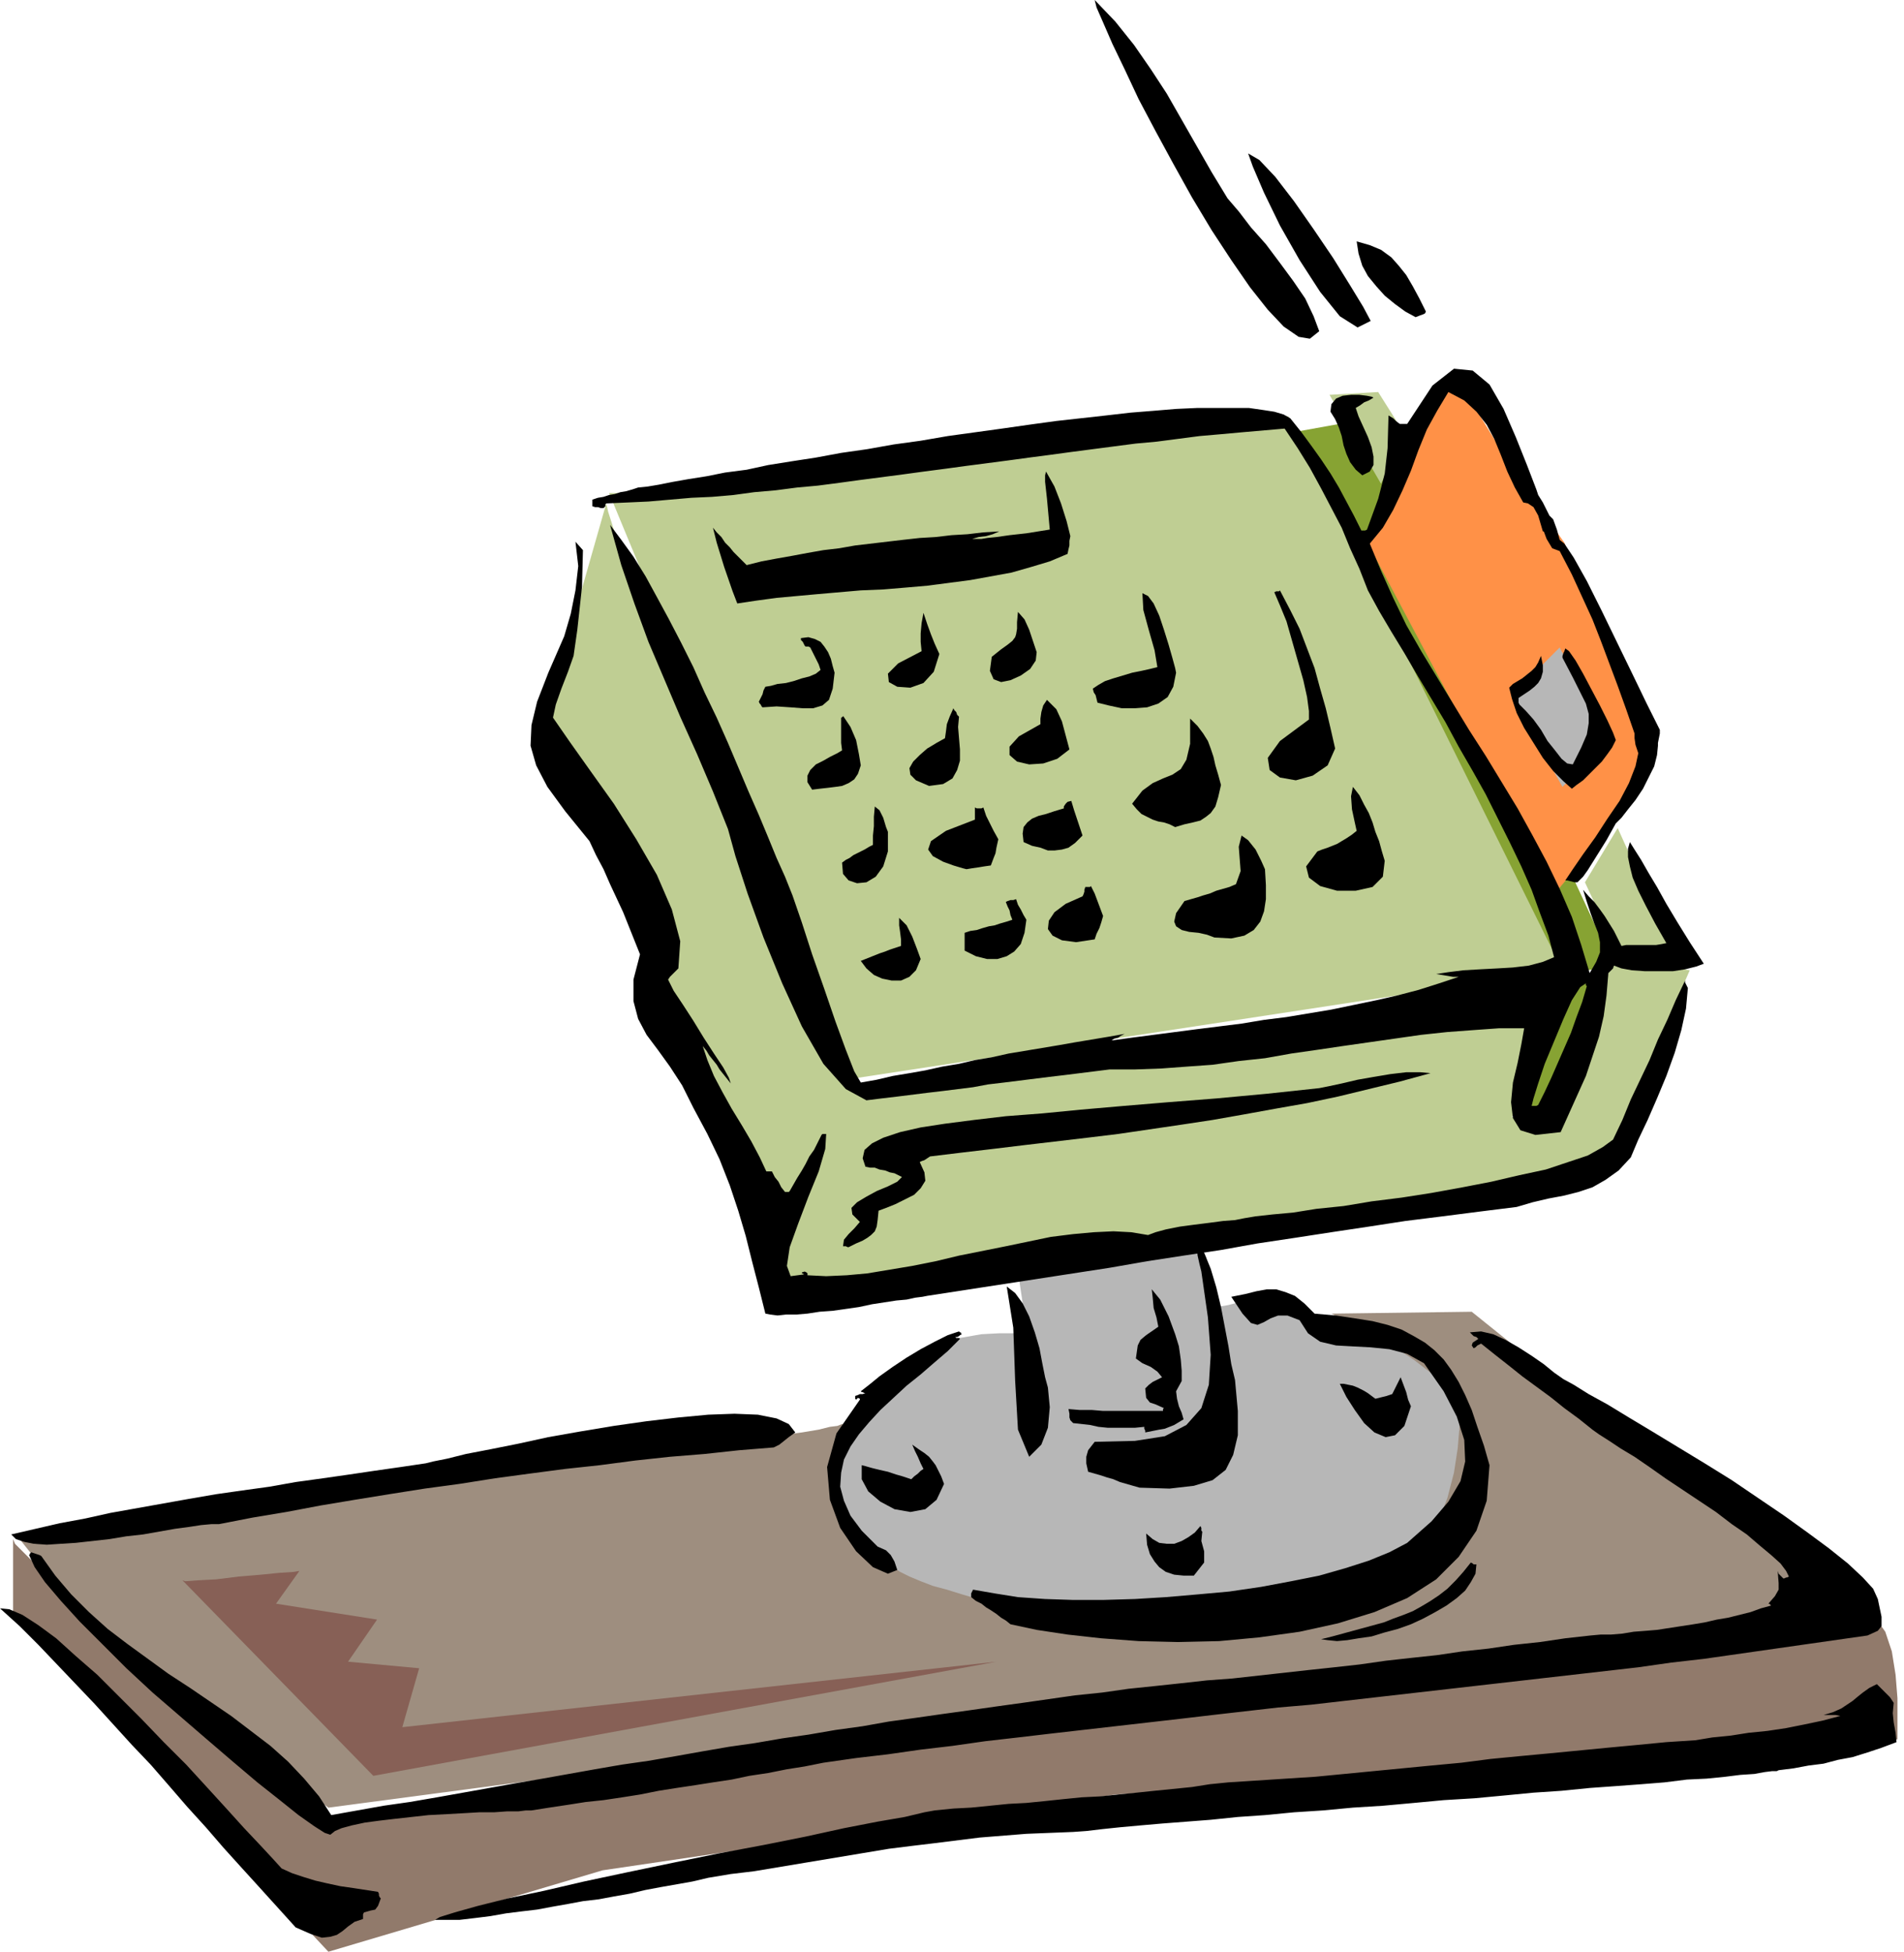
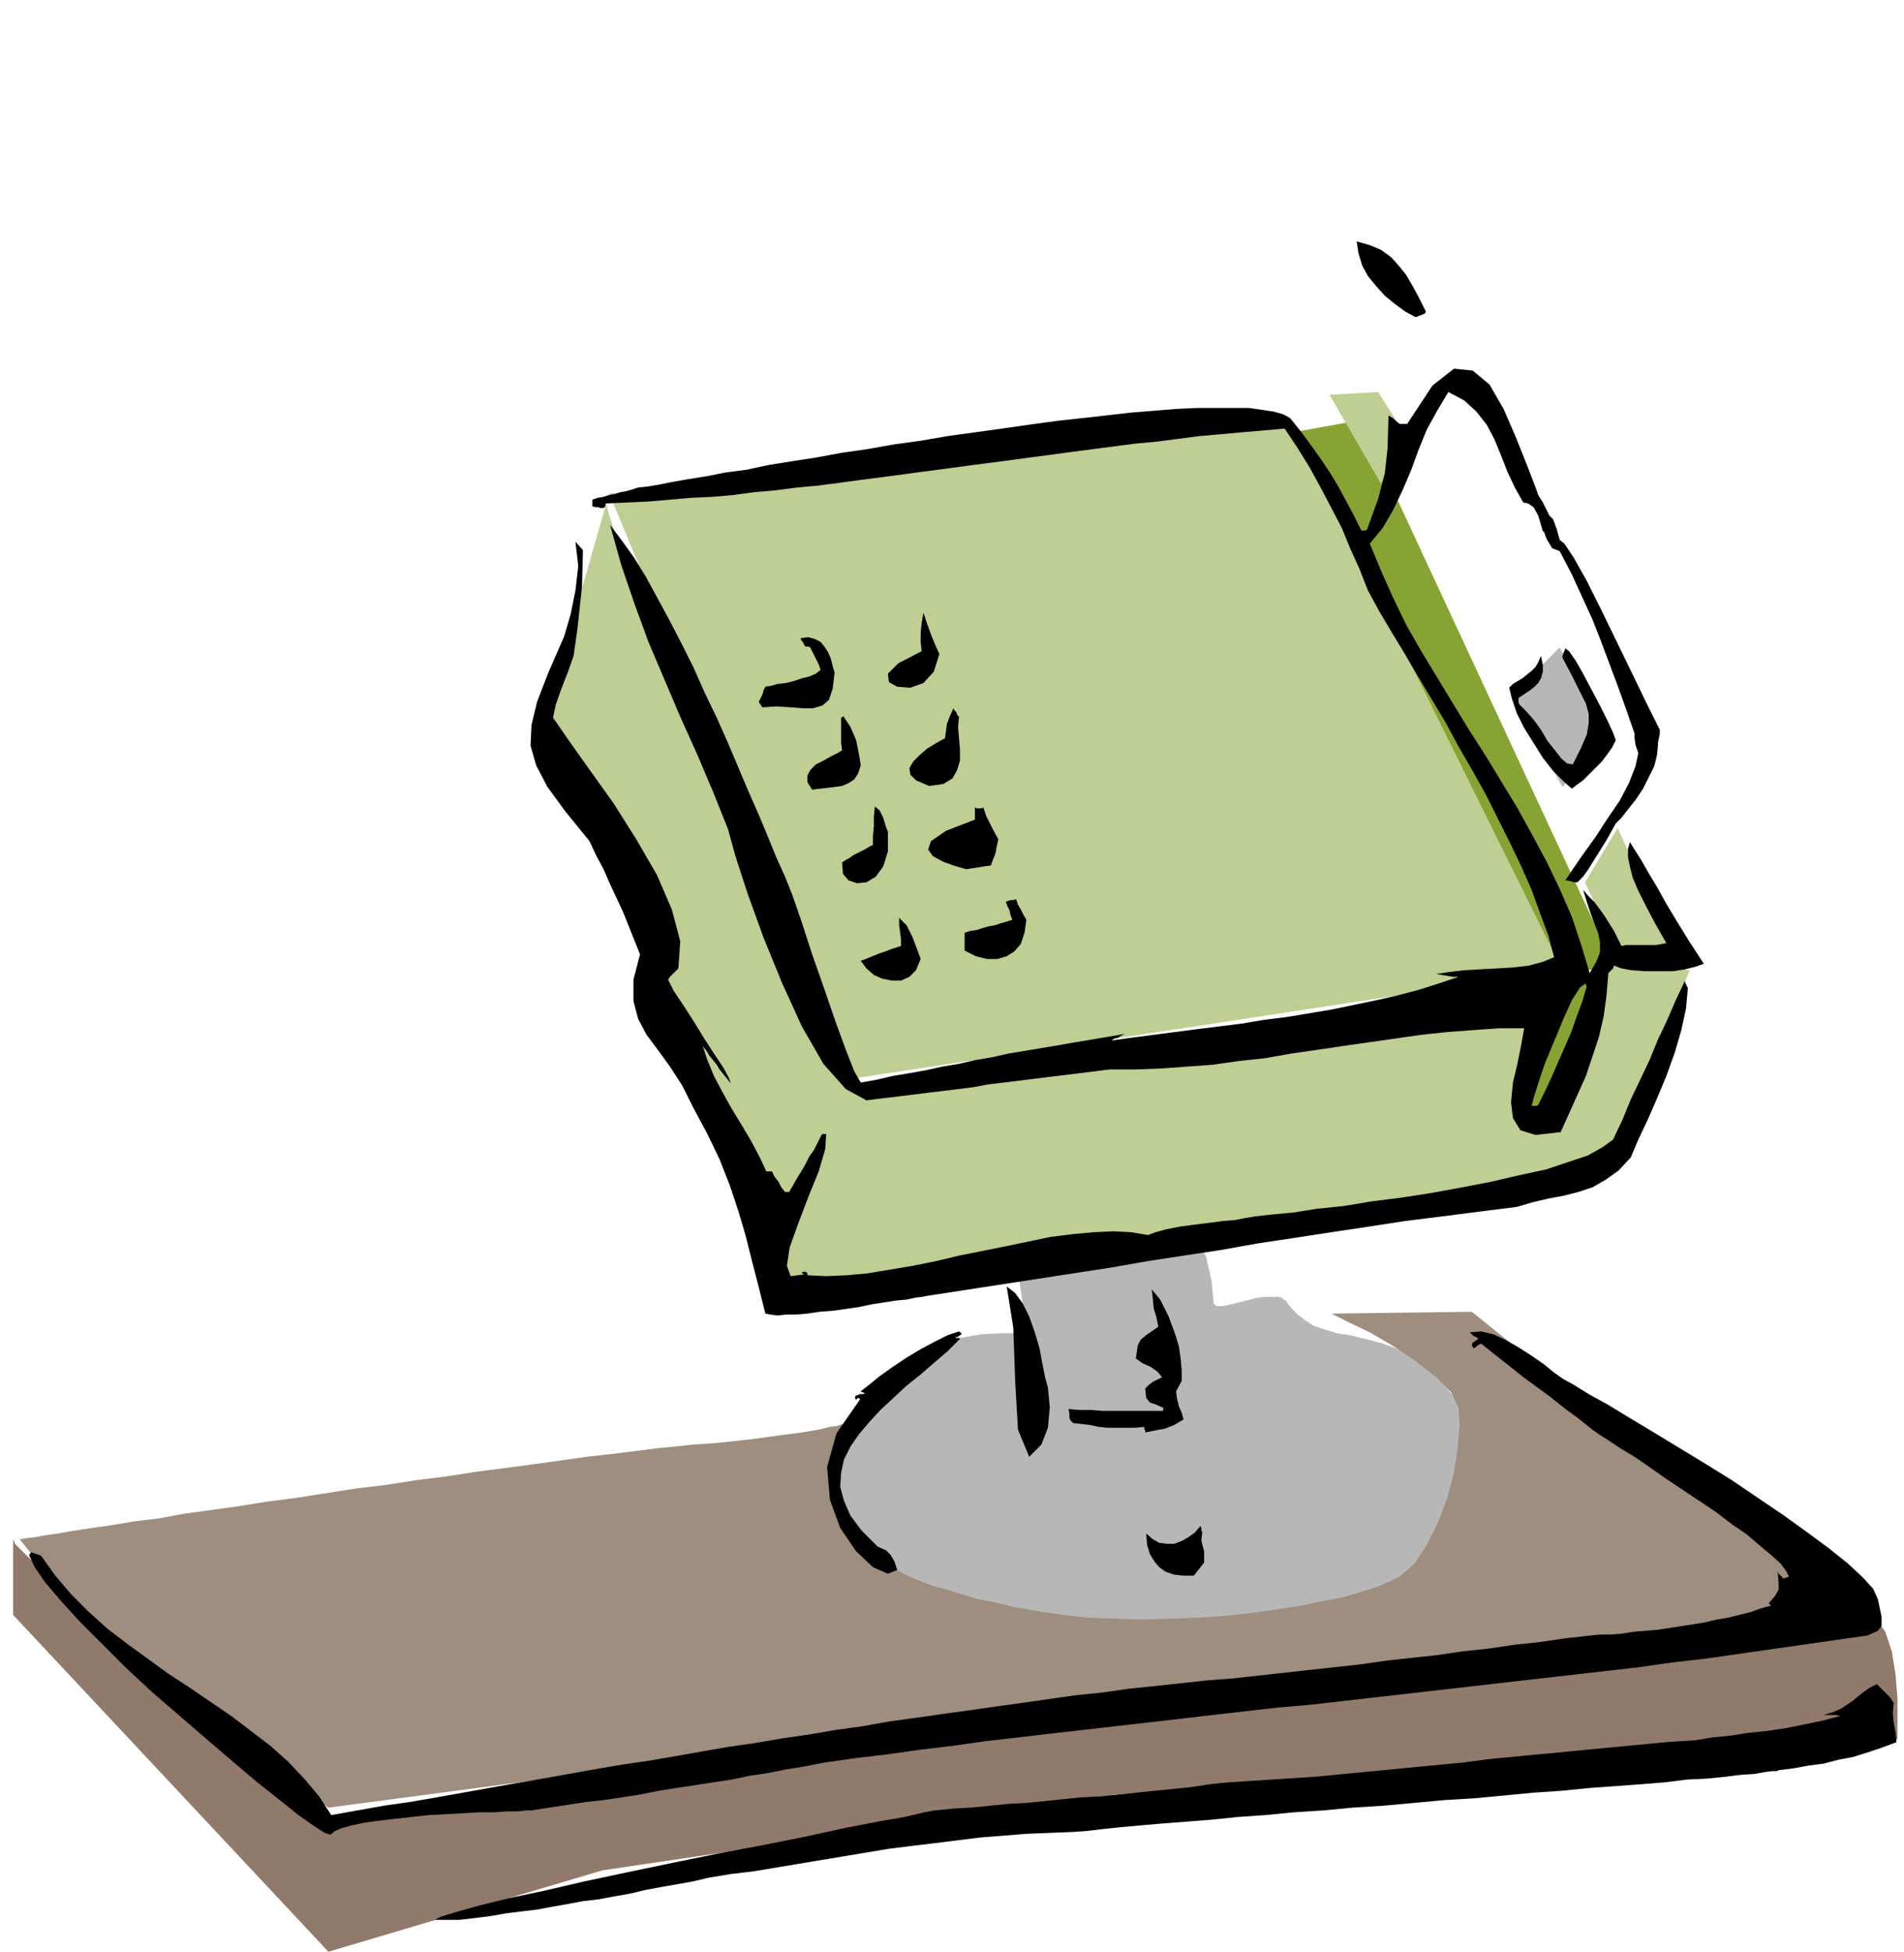
<svg xmlns="http://www.w3.org/2000/svg" width="195.36" height="2.086in" fill-rule="evenodd" stroke-linecap="round" preserveAspectRatio="none" viewBox="0 0 2035 2086">
  <style>.pen1{stroke:none}.brush2{fill:#b7b7b7}.brush4{fill:#bfce93}.brush6{fill:#87a333}.brush8{fill:#000}</style>
  <path d="m1088 1359 10 67h-4l-10-1h-16l-19 1-23 4-23 7-23 11-22 15-18 18-16 16-12 15-9 14-7 14-5 14-2 15v15l2 15 3 13 4 11 6 11 8 10 10 10 13 11 16 11 10 6 13 6 15 7 16 6 18 7 19 6 20 7 21 6 21 5 21 5 22 5 21 4 21 3 20 2 18 1h18l18-1 19-2 21-3 22-4 22-4 23-6 22-5 22-7 21-6 20-7 19-7 16-7 14-7 12-7 8-7 5-7 8-14 10-14 10-15 10-16 8-16 6-15 3-14-3-14-5-13-6-12-5-12-7-11-7-10-8-10-10-10-11-9-11-8-11-7-11-5-11-4-11-3-12-3-12-3-14-2-13-4-12-4-9-6-8-6-6-6-4-5-2-3-1-1-2-1-2-2-4-1h-13l-9 1-12 3-12 3-8 2-6 1h-5l-2-1-1-1-1-1v-3l-1-9-1-12-3-13-3-13-6-11-7-7-10-1-6 2-10 2-11 2-13 3-14 3-15 3-16 3-15 4-16 3-14 3-13 2-12 2-10 2-7 1h-6z" class="pen1 brush2" />
  <path d="m21 1645 90 113 240 174 724-96 901-110-403-324-150 2 6 3 14 7 21 10 24 14 24 16 22 17 17 17 8 17 1 19-2 24-4 26-7 27-10 26-12 24-13 20-16 14-10 5-14 6-16 5-20 6-21 4-24 5-26 4-27 4-28 3-30 2-29 1-29 1-30-1-29-1-27-3-27-4-23-4-21-5-20-4-17-5-16-5-15-4-13-5-12-5-10-5-9-6-9-5-7-6-6-5-6-6-5-6-4-6-14-25-7-22-4-20 1-18 2-14 3-10 3-7 1-2h-1l-5 2-8 1-12 3-18 3-23 3-29 4-36 4-13 1-16 1-18 2-21 2-23 3-24 3-27 3-28 4-29 4-30 4-31 4-32 5-32 4-32 5-33 4-32 5-32 5-31 4-31 5-29 4-29 4-27 5-25 3-24 4-21 3-20 3-17 3-14 2-11 2-9 1-5 1h-2z" class="pen1" style="fill:#9e8e7f" />
  <path d="m648 538-75 263 115 193 15 89 74 134 67 169 867-130 95-219-82-13-54 170h-54l40-129-746 95-3-7-9-19-13-30-17-39-20-46-23-52-24-55-25-58-24-57-24-56-22-53-20-47-16-40-13-32-7-22-2-9z" class="pen1 brush4" />
  <path d="M14 1645v81l337 360 293-87 548-81 836-59v-44l-2-25-4-25-7-21-10-14-14-4-7 1-14 2-19 2-25 4-30 4-34 4-38 5-42 5-46 6-48 6-50 6-53 7-54 7-55 7-56 7-56 7-57 7-55 7-55 7-53 7-51 6-49 6-47 6-43 6-40 5-36 4-32 4-26 4-22 2-16 2-10 2h-3l-432 66-4-3-10-10-16-14-21-19-25-23-28-25-30-27-30-27-31-28-29-27-27-26-24-23-21-20-15-15-10-10-2-5z" class="pen1" style="fill:#917a6b" />
  <path d="m1454 449-94 17 303 577 62-11-271-583z" class="pen1 brush6" />
-   <path d="m1534 415-73 164 200 377 63-76 39-71-91-229-53-75-54-88h-22l-5-1h-3l-1-1z" class="pen1" style="fill:#ff9147" />
  <path d="m1667 692-52 52 55 97 50-51-2-4-6-12-9-16-9-18-10-18-9-16-6-10-2-4z" class="pen1 brush2" />
  <path d="m651 527 259 626 760-116-293-592h-2l-6 1-10 1-13 2-16 2-19 2-21 3-24 3-27 3-28 3-29 4-31 4-32 3-33 4-33 4-34 4-33 4-34 4-33 4-32 4-31 3-30 4-29 3-27 3-24 2-23 3-20 2-17 1-14 1-11 1h-10zm770-105 55 95 26-52-29-46-52 3zm273 521 32 69 63 6-60-133-35 58z" class="pen1 brush4" />
  <path d="m2007 1709 4 19v10l-4 5-11 5-35 5-35 5-35 5-35 5-35 5-35 4-35 5-35 4-35 4-35 4-35 4-35 4-35 4-35 4-35 4-35 4-35 4-35 3-35 4-35 4-34 4-35 4-35 4-35 4-35 4-34 4-35 4-35 5-34 4-35 5-34 4-35 5-20 4-19 3-20 4-20 3-19 4-20 3-19 3-20 3-19 3-20 4-19 3-20 3-19 2-19 3-20 3-19 3h-6l-8 1h-12l-14 1h-16l-17 1-18 1-19 1-18 2-18 2-17 2-15 2-14 3-11 3-7 3-5 4-6-2-11-7-17-12-20-16-24-19-26-22-28-24-29-25-29-25-28-26-26-26-24-24-20-22-17-20-11-16-6-13 1-1v-1h1v-1l3 1 3 1 3 1 2 1 15 21 17 20 19 19 20 18 21 16 22 16 22 16 23 15 22 15 22 15 21 16 21 16 19 17 17 18 16 19 13 20 28-5 28-5 28-4 29-5 28-5 28-5 28-5 29-5 28-5 28-5 29-5 28-4 29-5 28-5 29-5 28-4 29-5 28-4 29-5 29-4 28-5 29-4 28-4 29-4 28-4 29-4 28-4 28-4 29-3 28-4 29-3 28-3 27-3 27-2 27-3 27-3 27-3 28-3 27-3 28-4 27-3 28-3 27-4 28-3 27-4 28-3 27-4 27-3 11-1h11l12-1 12-2 13-1 12-1 13-2 13-2 13-2 12-2 13-3 12-2 12-3 12-3 11-4 11-3-1-1-1-1h-1l7-8 4-7v-7l-1-13 1 3 2 2 1 1 2 2h1l2-1h1l2-1-3-6-6-8-10-9-12-10-14-12-16-11-17-13-18-12-18-12-18-12-17-12-16-11-15-9-12-8-11-7-7-5-15-12-15-11-15-12-15-11-15-11-15-12-14-11-15-12-2 1-2 1-2 2-2 1-2-3 1-3 3-2 3-2-2-2-3-1-2-2-2-2 12-1 13 3 13 6 14 8 14 9 13 9 11 9 10 7 11 6 16 10 20 11 23 14 25 15 28 17 28 17 29 18 28 19 28 19 25 18 23 17 20 16 16 15 11 12 5 11zm17 111-1 11 1 10 2 11 1 10-16 6-15 5-16 5-16 3-15 4-16 2-16 3-16 2-2 1h-5l-8 1-11 2-15 1-16 2-20 2-21 1-24 3-25 2-27 2-28 2-30 3-30 2-31 3-32 3-33 2-32 3-33 3-32 2-32 3-31 2-31 3-29 2-29 3-26 2-26 2-23 2-22 2-19 2-17 2-14 1-25 1-25 1-25 2-25 2-24 3-24 3-25 3-24 3-24 4-24 4-24 4-24 4-24 4-24 4-25 3-24 4-17 4-17 3-17 3-16 3-17 4-17 3-16 3-17 2-16 3-17 3-16 3-17 2-16 2-17 3-16 2-17 2h-26l5-3 16-5 25-7 32-8 38-8 43-10 47-10 48-10 49-10 48-9 45-9 41-9 36-7 29-5 21-5 11-2 20-2 19-1 20-2 20-2 19-1 20-2 19-2 20-2 20-1 19-2 20-2 19-2 20-2 20-2 19-3 20-2 31-2 31-2 31-2 31-3 31-3 31-3 31-3 32-3 31-4 31-3 32-3 31-3 31-3 32-3 31-3 31-2 18-3 20-2 19-3 20-2 20-3 20-4 19-4 19-5-5-1h-13l10-3 9-4 6-4 6-4 6-5 5-4 7-5 8-4 5 5 5 5 4 4 4 6zm-297-940-5 9-5 9-5 8-5 8-5 8-5 8-5 7-6 6h-3l-4-1-4-1h-2l8-12 11-16 13-18 13-20 13-19 10-19 7-18 3-14-1-3-2-6-1-7v-5l-9-26-9-25-9-24-9-24-9-23-11-24-11-24-13-25-8-3-6-10-3-8h-1l-5-17-5-9-6-4-5-1-9-16-8-17-7-18-7-17-8-15-11-14-13-12-17-9-12 20-11 20-9 22-8 22-9 21-10 21-11 19-14 17 12 29 13 29 14 29 16 28 17 28 17 28 17 28 18 28 17 28 17 28 16 29 15 28 14 29 13 30 10 30 9 30 7-12 4-10v-11l-2-10-4-10-4-11-4-12-4-13 6 7 6 6 6 8 5 7 5 8 5 8 4 8 4 8 5-1h32l6-1 5-1-12-21-10-19-8-16-6-14-3-12-2-10v-9l2-7 5 8 7 11 8 14 9 15 10 18 12 20 13 21 15 23-8 3-12 3-13 2h-30l-14-1-11-2-8-3-1 3-2 2-1 1-2 2-2 24-3 22-5 22-7 21-7 21-9 20-9 20-9 20-27 3-16-5-8-13-2-17 2-21 5-21 4-20 3-17h-27l-28 2-27 2-28 3-28 4-28 4-28 4-27 4-28 4-28 5-28 3-28 4-28 2-27 2-28 1h-27l-16 2-16 2-16 2-17 2-16 2-16 2-16 2-17 2-16 3-16 2-16 2-17 2-16 2-16 2-17 2-16 2-22-12-24-27-23-40-21-46-20-49-17-47-13-40-8-29-16-40-17-40-18-40-17-40-17-40-15-41-14-41-12-43 12 16 13 18 13 21 12 22 13 24 13 25 13 26 12 27 13 27 12 27 11 26 11 26 11 25 10 24 9 22 9 20 8 20 10 29 11 34 13 37 12 35 11 30 9 23 7 12 17-3 17-4 18-3 17-3 18-4 18-3 17-4 18-3 18-4 18-3 18-3 18-3 17-3 18-3 18-3 17-3-4 2-3 2-4 1-3 2 22-3 23-3 23-3 23-3 24-3 24-3 24-4 24-3 24-4 24-4 24-5 24-5 22-5 23-6 22-7 21-7h-6l-6-1-6-1-6-1 13-2 16-2 17-1 19-1 17-1 17-2 15-4 12-5-6-23-9-24-9-25-11-25-12-25-13-26-13-26-14-25-15-26-14-26-15-25-15-25-14-24-14-23-13-22-12-22-9-23-10-22-9-22-11-21-11-21-12-22-13-21-14-21-23 2-23 2-22 2-23 2-23 3-23 3-22 2-23 3-23 3-23 3-22 3-23 3-22 3-23 3-23 3-22 3-23 3-22 3-23 3-23 3-22 3-23 3-22 2-23 3-23 2-22 3-23 2-22 1-23 2-23 2-22 1-23 1-1 1v2l-1 1-1 1h-3l-3-1h-3l-3-1v-7l6-2 6-1 6-2 6-1 6-2 6-1 7-2 6-2 10-1 12-2 15-3 17-3 19-3 20-4 23-3 23-5 25-4 26-4 27-5 28-4 28-5 29-4 29-5 29-4 29-4 28-4 29-4 27-3 27-3 26-3 25-2 24-2 22-1h56l14 2 13 2 10 3 7 4 12 15 11 15 10 14 10 15 9 15 8 15 8 15 8 16h4l2-1 12-33 7-27 3-27 1-35 5 3 3 3 4 3h8l27-41 23-18 20 2 18 15 15 26 13 30 12 30 10 26 2 6 5 8 4 8 3 6 4 4 4 11 3 11 5 4 10 15 14 25 16 32 17 35 17 35 14 29 10 20 4 8v4l-1 5-1 5v3l-1 10-3 12-6 12-6 12-8 12-8 10-7 9-6 6z" class="pen1 brush8" />
  <path d="m1804 1056-2 22-5 23-7 24-9 25-10 24-10 23-10 21-8 19-13 14-14 10-14 8-15 5-16 4-16 3-17 4-17 5-40 5-39 5-40 5-39 6-40 6-39 6-40 6-39 7-40 6-39 6-40 7-39 6-39 6-39 6-39 6-39 6-5 1-8 1-9 2-11 1-13 2-13 2-14 3-14 2-14 2-14 1-13 2-12 1h-11l-9 1-8-1-5-1-7-28-7-27-7-28-8-27-9-27-11-28-13-27-15-28-12-24-13-20-13-18-12-16-9-17-5-19v-23l7-27-6-15-6-15-6-15-7-15-7-15-7-16-8-15-7-15-26-32-19-26-12-23-6-21 1-22 6-25 12-31 17-39 7-24 5-25 3-26-3-26 8 9-1 39-5 46-4 28-6 17-7 18-6 17-3 14 18 26 22 31 25 35 24 38 22 38 16 37 9 34-2 29-3 3-3 3-3 3-2 3 6 12 10 15 11 17 11 18 11 17 10 15 6 11 2 6-4-5-4-5-4-5-3-5-4-5-4-5-3-5-4-5 5 15 7 17 9 17 10 18 11 18 10 17 9 17 7 15h6l3 6 4 5 3 6 4 5h4l1-1 4-7 4-7 5-8 4-7 4-8 5-7 4-8 4-8 1-1h4l-1 16-7 24-11 27-11 29-9 25-3 20 4 11 15-2h-1l-1-1h-1v-1l3-1 2 1 1 1v2l20 1 22-1 22-2 24-4 24-4 25-5 25-6 25-5 25-5 24-5 24-5 24-3 22-2 21-1 19 1 18 3 8-3 11-3 15-3 15-2 16-2 15-2 13-1 10-2 12-2 18-2 22-2 25-4 29-3 30-5 32-4 32-5 33-6 31-6 30-7 28-6 24-8 21-7 16-9 11-8 10-21 9-22 10-21 10-21 9-22 10-21 9-21 10-21v2l1 2 1 2 1 2zm-77-265-4 8-5 7-6 8-7 7-7 7-6 6-7 5-5 4-9-8-11-11-11-14-10-16-10-16-8-16-5-15-3-12 4-4 5-3 5-3 5-4 5-4 4-4 3-5 3-7 2 10v7l-2 7-3 5-4 4-5 4-6 4-6 4v5l1 2 7 7 8 9 8 11 7 12 8 10 7 9 6 5 6 1 9-18 6-14 2-12v-10l-3-11-6-12-8-16-11-21v-2l1-3 1-2 1-3 4 3 7 10 8 14 9 17 9 17 8 16 6 13 3 8zm-203-458-1 2-2 1-3 1-5 2-11-6-11-8-11-9-9-10-9-11-6-11-4-13-2-13 14 4 12 5 11 8 8 9 8 10 7 12 7 13 7 14z" class="pen1 brush8" />
  <path d="m1696 1054-5 17-6 16-6 17-7 16-7 16-7 16-7 15-7 14-2 1h-5l2-8 5-16 7-21 10-24 10-24 9-20 9-14 6-4v2l1 1z" class="pen1 brush6" />
-   <path d="m1465 343-14 7-19-12-21-26-22-34-21-37-17-35-12-28-5-14 12 7 17 18 20 26 21 30 21 31 18 29 14 23 8 15zm3 82-5 3-5 2-4 3-5 3 3 9 5 11 5 11 4 11 2 10v9l-4 7-8 4-7-6-6-8-4-9-3-9-2-10-3-9-4-9-5-8 1-8 5-6 7-3 9-1h9l8 1 5 1 2 1zm-58-71-10 8-12-2-16-11-17-18-19-24-20-29-21-32-21-35-20-36-19-35-18-34-15-32-13-27-10-23-7-16-2-8 22 23 20 25 18 26 17 26 16 28 16 28 16 28 17 28 12 14 13 17 16 18 15 20 14 19 13 19 9 19 6 16zm70 566-2 17-11 11-18 4h-20l-18-5-12-9-3-12 12-16 5-2 6-2 5-2 5-2 5-3 5-3 6-4 5-4-2-9-3-14-1-14 2-10 7 9 5 10 5 9 4 10 3 10 4 10 3 11 3 10zm49 227-33 9-33 8-33 8-33 7-34 6-33 6-34 6-33 5-34 5-34 5-33 4-34 4-34 4-33 4-34 4-33 4-3 2-3 2-3 1-2 1 5 11 1 9-5 8-7 7-10 5-10 5-10 4-8 3-1 10-1 7-2 5-4 4-4 3-5 3-7 3-8 4h-1l-2-1h-3l1-7 5-6 6-6 6-7-8-8-1-7 6-6 10-6 11-6 12-5 10-5 5-5-4-2-4-2-5-1-5-2-6-1-5-2h-5l-5-1-3-9 2-9 8-7 12-6 18-6 22-5 26-4 31-4 34-4 39-3 41-4 46-4 48-4 51-4 54-5 56-6 10-2 14-3 17-4 17-3 18-3 17-2h15l11 1zm-102-347-8 18-16 11-18 5-17-3-11-8-2-13 13-18 31-23v-9l-2-15-4-18-6-21-6-21-6-21-7-17-6-14 2-1h3l1-1 11 21 10 20 8 21 8 21 6 22 6 21 5 21 5 22zm165 766-3 38-11 32-19 28-24 24-31 20-35 15-39 12-41 9-43 6-43 4-44 1-42-1-40-3-36-4-33-5-28-6-5-4-5-3-5-4-6-4-5-3-5-4-6-3-5-4v-4l1-2 1-2 23 4 25 4 29 2 30 1h32l34-1 33-2 35-3 33-3 34-5 32-6 30-6 28-8 25-8 22-9 19-10 26-23 18-21 13-22 5-21-1-23-8-25-14-27-21-30-18-10-19-5-20-2-19-1-18-1-17-4-13-9-9-14-13-5h-10l-8 3-7 4-7 3-7-2-9-10-12-18 15-3 12-3 11-2h10l10 3 10 4 10 8 11 11 23 2 20 3 19 3 16 4 15 5 13 7 12 7 10 8 10 10 8 11 8 13 7 14 7 16 6 18 7 20 6 21z" class="pen1 brush8" />
-   <path d="m1578 1672-1 10-5 9-6 9-9 8-11 8-12 7-13 7-13 6-14 5-15 4-13 4-14 2-12 2-11 1-10-1-7-1 12-3 11-3 11-3 11-3 11-3 11-3 10-4 11-4 10-4 9-5 10-6 9-6 9-7 9-9 8-9 8-10 2 1 1 1h3zm-70-169-7 21-10 10-10 2-12-5-11-10-10-14-9-14-7-14h4l5 1 5 1 5 2 6 3 5 3 4 3 4 3 12-3 6-2 3-6 6-12 3 8 3 8 2 8 3 7zm-156-574 1 17v15l-2 13-4 11-7 9-10 6-14 3-18-1-8-3-9-2-10-1-8-2-6-4-2-5 2-9 9-13 7-2 7-2 6-2 7-2 7-3 7-2 7-2 7-3 5-14-1-13-1-13 3-12 7 5 8 10 6 12 4 9zm-47-90-3 13-3 10-5 7-5 4-6 4-8 2-9 2-10 3-6-3-6-2-6-1-6-2-6-3-6-3-5-5-5-6 11-14 11-8 11-5 10-4 9-6 6-10 4-17v-27l8 8 6 8 5 8 3 8 3 9 2 9 3 10 3 11zm-48-120-3 15-6 11-10 7-12 4-13 1h-14l-14-3-12-3-1-4-1-4-2-3-1-4 6-4 7-4 9-3 10-3 10-3 10-2 9-2 8-2-3-18-6-21-6-22-1-18 6 3 6 8 6 13 5 15 5 16 4 14 3 11 1 5zm-113-146-1 5v5l-1 4-1 5-19 8-20 6-21 6-22 4-22 4-23 3-23 3-23 2-24 2-24 1-23 2-23 2-22 2-22 2-22 3-20 3-5-13-9-26-8-26-4-16 4 5 5 5 4 6 5 5 4 5 5 5 4 4 5 5 16-4 16-3 17-3 16-3 17-3 17-2 17-3 17-2 17-2 17-2 18-2 17-1 17-2 17-1 17-2 17-1-7 3-7 2-8 1-7 2h10l6-1 10-1 14-2 18-2 25-4-3-33-2-18v-7l1-4 9 16 7 18 6 19 4 16zm176 902 3 33v26l-5 21-8 16-14 11-20 6-26 3-32-1-7-2-7-2-7-2-7-3-7-2-6-2-7-2-7-2-2-9v-7l2-7 7-9 43-1 32-5 23-12 16-18 8-25 2-32-3-40-7-49-2-8-2-9-1-9-2-9 10 15 7 17 6 20 5 21 4 21 4 21 3 19 4 17zm-177-674-13 10-15 5-15 1-13-3-8-7v-9l10-11 23-13v-6l1-7 2-7 4-6 10 10 6 13 4 15 4 15zm36 178-2 7-2 6-3 6-2 6-20 3-15-2-10-5-5-7 1-9 6-9 12-9 18-8 1-2 1-3v-2l1-3h5l1-1 4 8 3 8 3 8 3 8zm-22-86-8 8-7 5-7 2-8 1h-7l-8-3-9-2-9-4-1-9 1-7 4-5 5-4 7-3 8-2 9-3 10-3v-2l2-3 2-2 4-1 3 10 3 9 3 9 3 9zm-49-196-1 9-6 9-10 7-11 5-10 2-8-3-4-9 2-15 10-8 7-5 5-4 3-4 1-3 1-6v-7l1-11 7 8 5 11 4 12 4 12z" class="pen1 brush8" />
  <path d="m1260 1439 2 14 1 12v11l-6 11 1 8 2 8 3 7 2 7-5 3-5 3-5 2-5 2-6 1-5 1-5 1-5 1v-2l-1-2v-2l-10 1h-29l-10-1-9-2-9-1-9-1-3-3-1-3v-4l-1-5 12 1h13l12 1h64v-2l1-1-9-4-6-2-4-5-1-10 4-4 4-3 4-2 6-3-5-6-7-5-9-4-7-5 2-14 3-6 6-5 13-9-2-10-3-10-1-11-1-9 9 11 9 18 7 19 4 13zm25 198-1 10 3 11v12l-11 14h-11l-10-1-9-3-7-5-5-6-5-8-3-10-1-12 7 6 7 4 8 1h8l8-3 7-4 7-5 6-7 1 2v3l1 1zm-188-654-2 14-4 12-7 8-8 5-10 3h-11l-12-3-12-6v-19l6-2 7-1 6-2 7-2 6-1 6-2 7-2 6-2-2-5-1-5-2-4-2-5 2-1 3-1h3l3-1 2 6 3 5 3 6 3 5zm-30-86-2 9-1 6-2 5-3 8-7 1-6 1-7 1-6 1-4-1-10-3-11-4-11-6-5-7 3-9 16-11 31-12v-13l2 1h5l2-1 3 9 4 8 4 8 5 9zm-42-131-1 11 1 12 1 12v12l-3 10-5 9-10 6-15 2-14-6-6-6-1-7 4-7 7-7 8-7 10-6 9-5 1-7 1-8 3-8 4-9 1 2 2 2 1 3 2 2zm-21-67-6 19-11 12-14 5-14-1-9-5-1-9 11-11 25-13-1-10v-9l1-11 2-11 4 12 4 11 4 10 5 11zm116 784 2 21-2 22-7 18-13 13-12-29-3-52-2-57-7-44 9 7 8 11 7 14 6 17 5 17 3 16 3 15 3 11zm-136-458-5 12-7 7-9 4h-10l-10-2-9-4-8-7-6-8 5-2 5-2 5-2 5-2 6-2 5-2 6-2 6-2v-7l-1-8-1-7v-8l8 8 6 12 5 13 4 11zm-35-136v21l-5 16-8 11-10 6-10 1-9-3-6-7-1-12 4-3 4-2 4-3 4-2 4-2 4-2 5-3 4-2v-10l1-10v-10l1-11 5 4 4 8 3 10 2 5zm-29-71-3 9-4 6-6 4-7 3-7 1-8 1-9 1-8 1-5-8v-7l3-6 6-6 8-4 7-4 8-4 5-3-1-8v-27h1v-1h1v-1l8 12 6 14 3 15 2 12zm-28-99-2 17-4 12-7 6-10 3h-11l-13-1-15-1-15 1-1-1-1-2-1-1-1-2 2-4 2-4 1-4 2-4 6-1 7-2 9-1 8-2 9-3 8-2 7-3 5-4-2-6-3-6-3-6-3-6-2-1h-3l-1-1-1-2-1-2-2-2v-2l8-1 7 2 6 3 4 5 4 6 3 7 2 8 2 7zm136 707-2 1-1 1-2 1h-2l1 1h3l1 1-13 13-14 12-15 13-15 12-14 13-14 13-12 13-11 13-9 13-7 14-3 14-1 15 4 15 7 16 12 16 17 17 9 4 5 5 4 7 3 9-10 4-16-7-18-17-17-25-11-30-3-35 10-36 25-36v-1l-2-1-1 1-1 1-1-1v-3l3-1 2-1h3l3-1h-1l-2-1h-1l-1-1 9-7 11-9 14-10 15-10 15-9 15-8 14-7 12-4 1 1h1v1l1 1z" class="pen1 brush8" />
-   <path d="m1009 1586-8 17-12 10-16 3-17-3-15-8-13-11-7-13v-15l4 1 7 2 8 2 9 2 9 3 7 2 6 2 3 1 3-3 4-3 3-3 3-2-3-6-3-7-3-6-3-7 7 5 6 4 5 4 4 5 3 4 3 6 3 6 3 8zm-159-55-7 5-5 4-5 4-6 3-37 3-37 4-37 3-37 4-38 5-37 4-38 5-37 5-38 6-37 5-38 6-37 6-36 6-37 7-36 6-36 7h-8l-11 1-13 2-15 2-17 3-17 3-18 2-18 3-18 2-18 2-16 1-15 1-14-1-10-2-9-3-5-5 26-6 26-6 27-5 27-6 28-5 28-5 28-5 29-5 28-4 29-4 28-5 29-4 28-4 27-4 28-4 27-4 8-2 15-3 20-5 26-5 30-6 32-7 34-6 36-6 35-5 34-4 32-3 28-1 25 1 20 4 13 6 7 9zm-443 498-3 8-3 4-5 1-7 2-1 2v5l-9 3-7 5-6 5-6 4-7 2-9 1-12-4-16-7-19-21-19-21-20-22-19-21-19-22-20-22-19-22-20-23-20-21-20-22-20-22-20-21-20-21-20-21-20-20-21-19 10 1 14 6 17 11 19 14 21 19 23 20 23 23 24 24 24 25 24 24 22 24 21 23 19 21 17 18 13 14 10 11 11 5 12 4 13 4 13 3 14 3 14 2 13 2 13 2 1 2v2l1 2 1 1z" class="pen1 brush8" />
-   <path d="m195 1689 204 209 666-122-635 70 18-63-76-7 31-45-108-17 25-35-6 1-15 1-20 2-24 2-24 3-19 1-14 1-3-1z" class="pen1" style="fill:#876056" />
</svg>